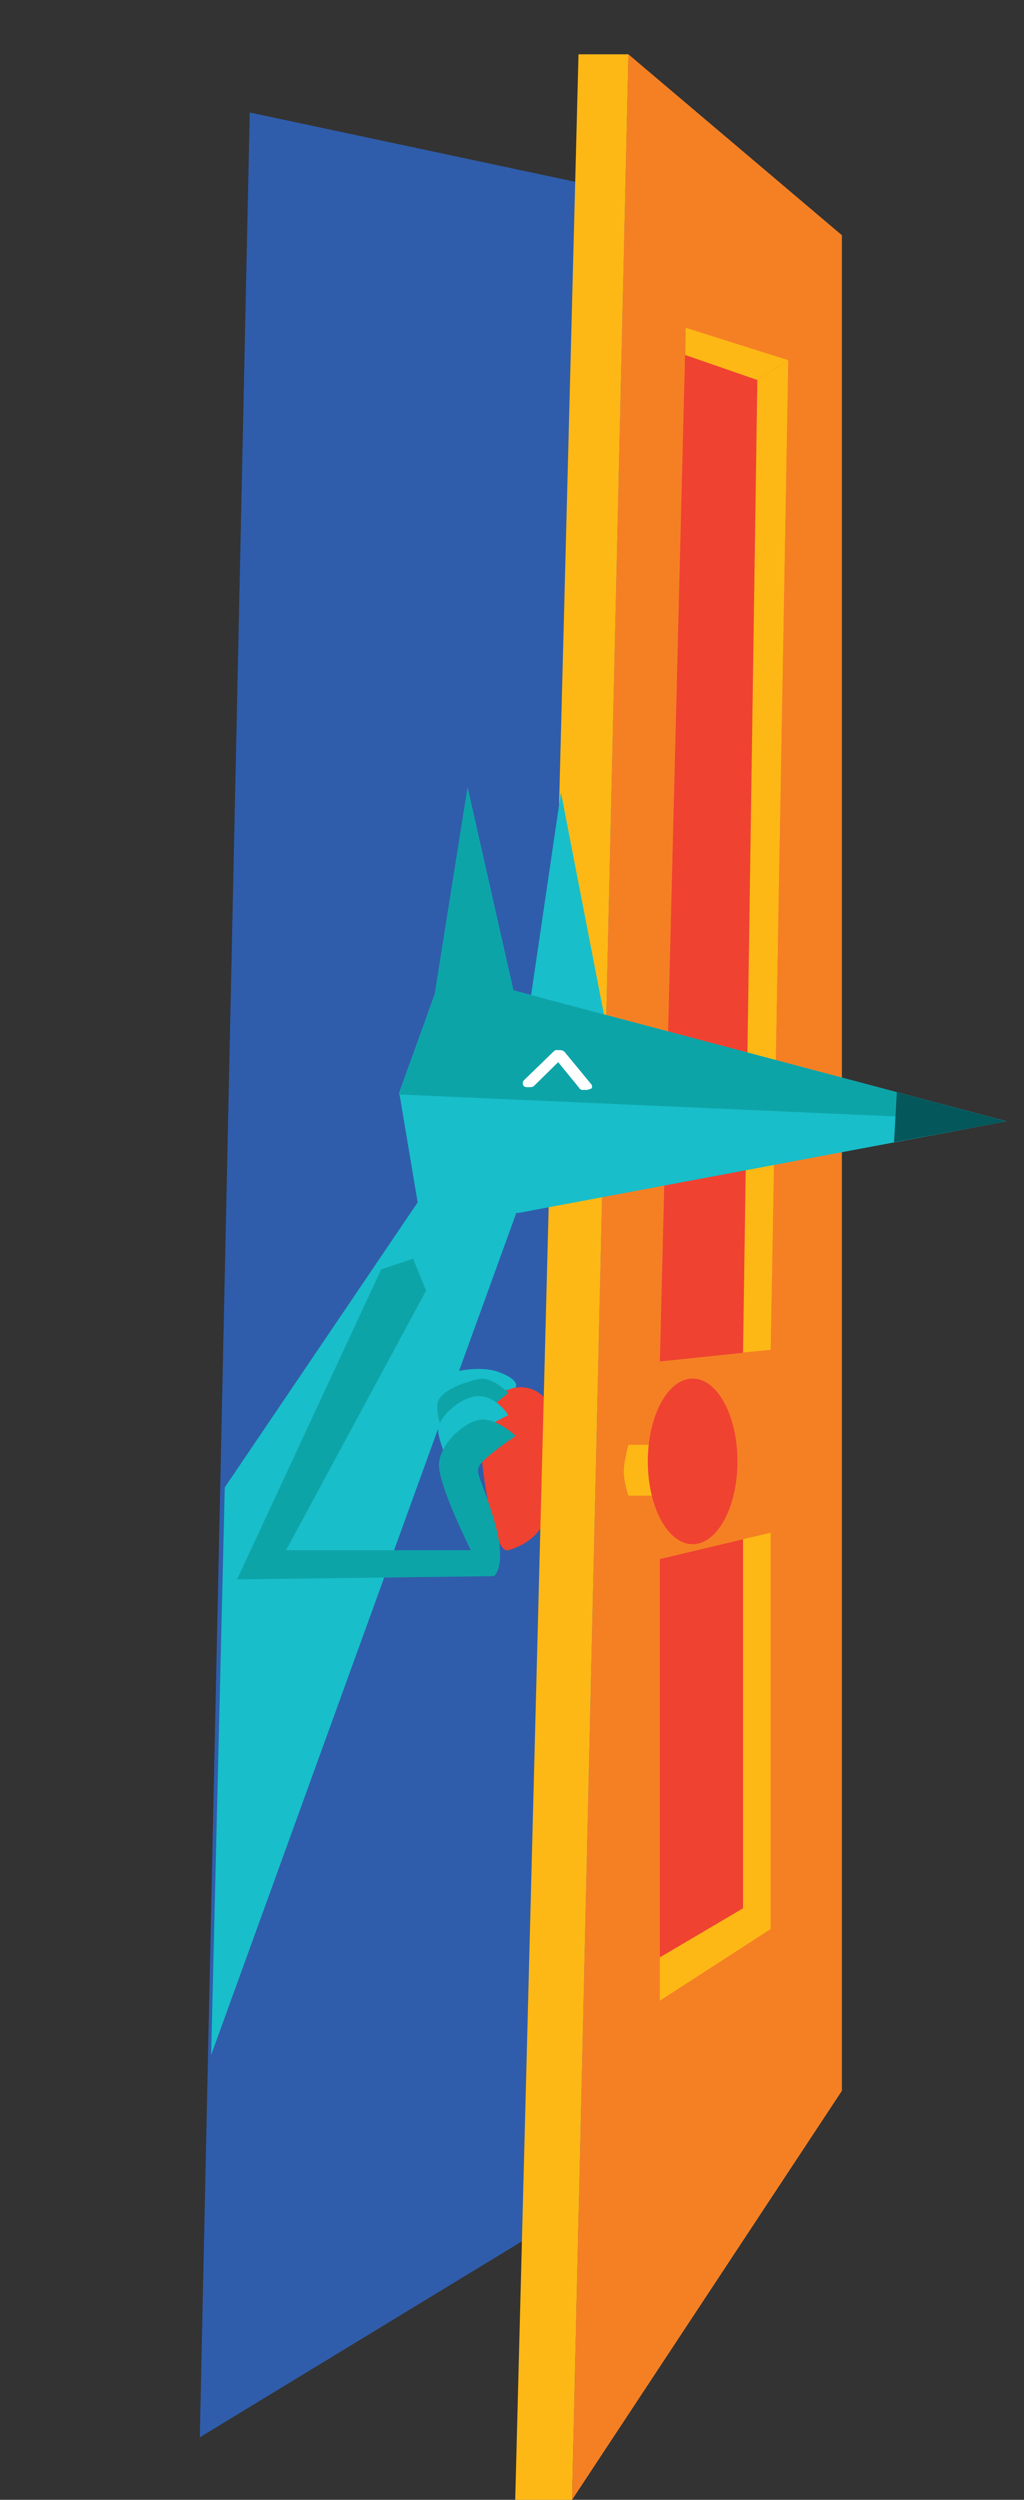
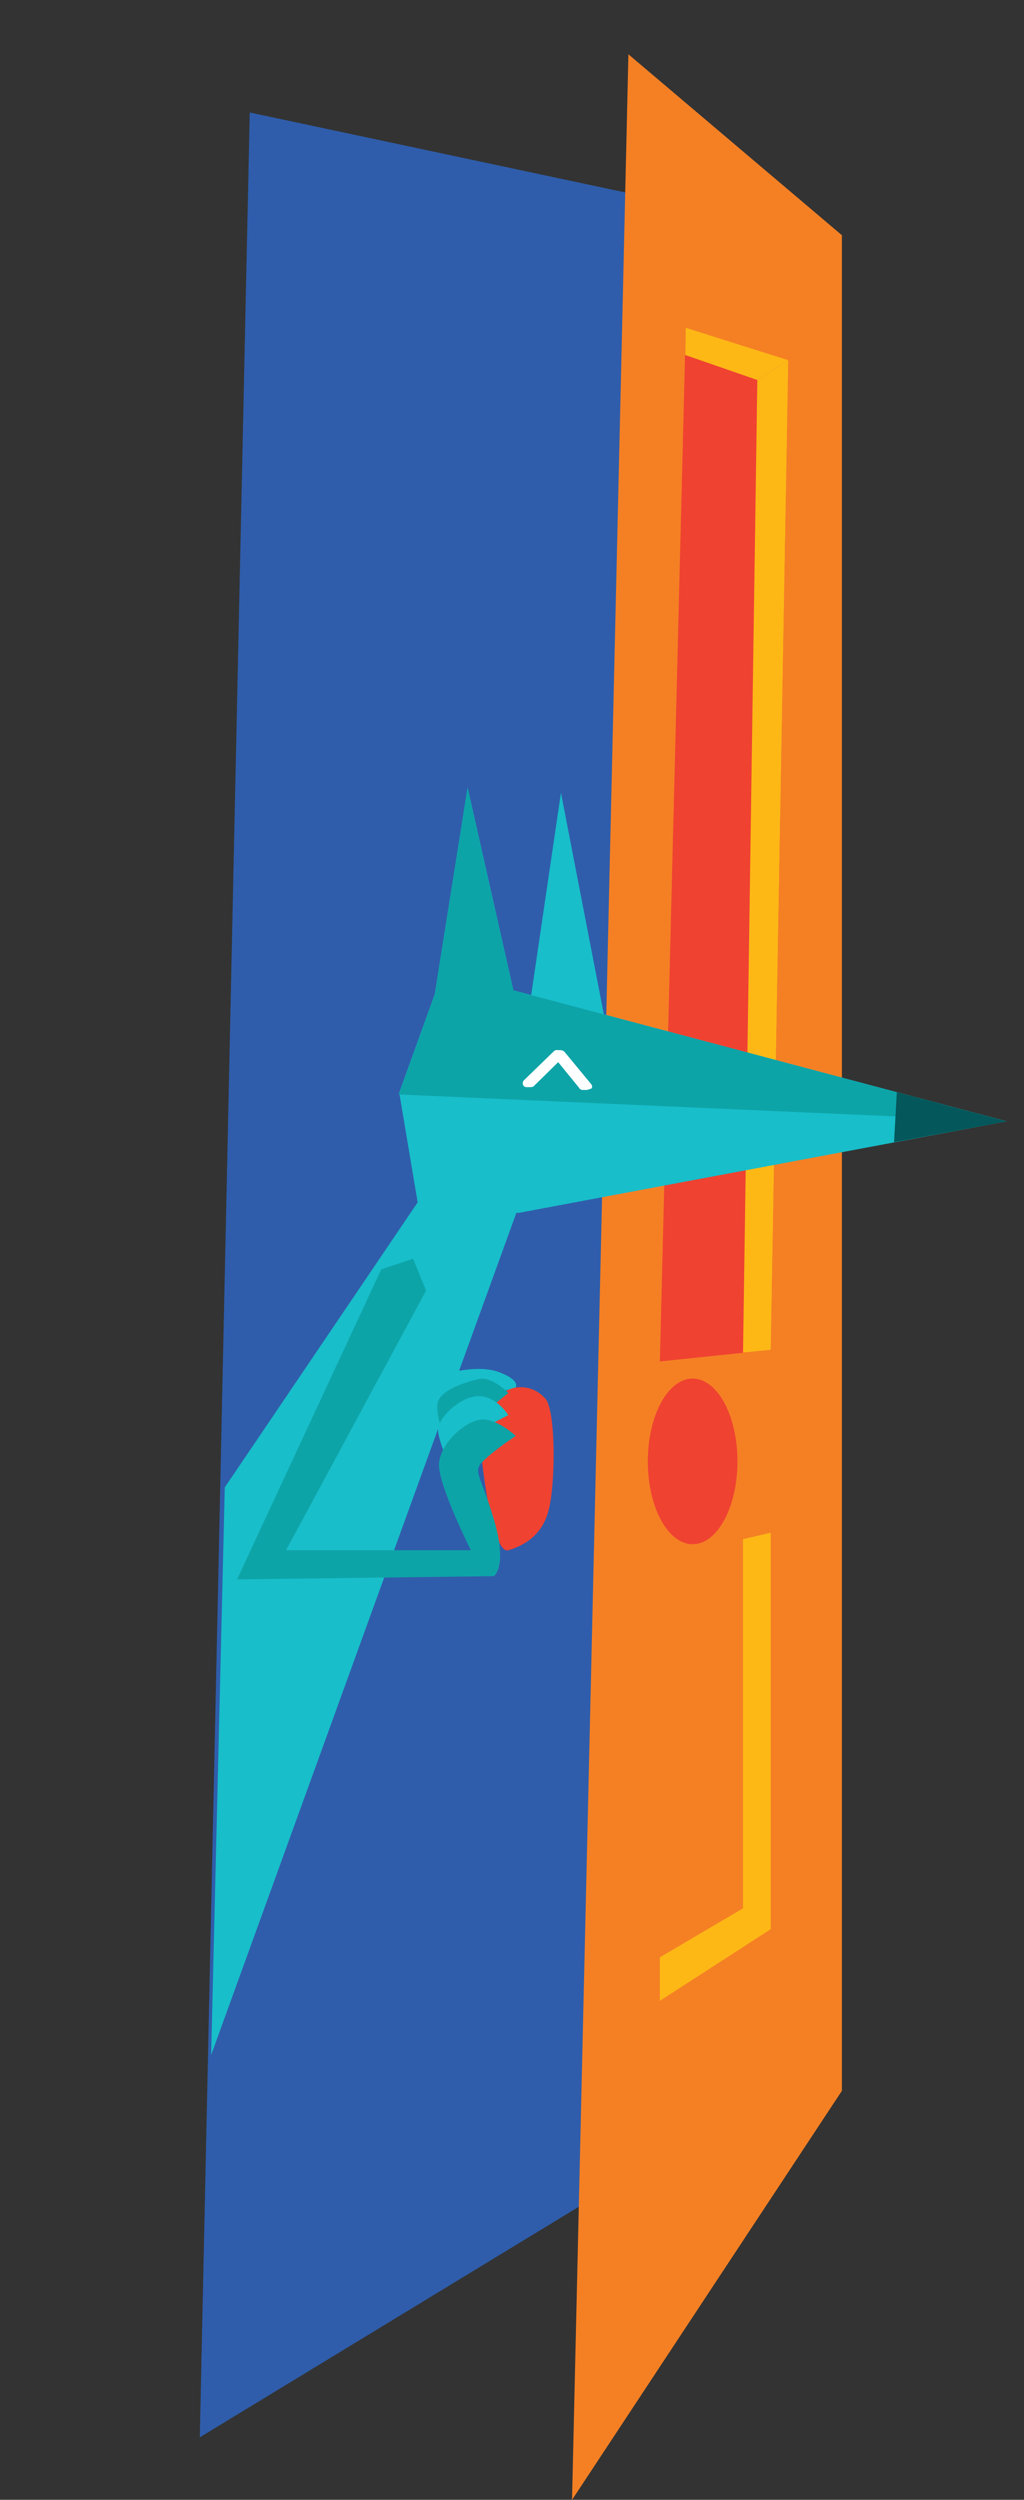
<svg xmlns="http://www.w3.org/2000/svg" width="41" height="100" viewBox="0 0 41 100" fill="none">
  <rect x="0" y="0" width="41" height="100" fill="#333333" stroke="none" />
  <g clip-path="url(#clip0_5669_6745)">
    <path d="M8 97.5L10 4.5L33.5 9.5V82L8 97.5Z" fill="#2F5DAB" />
    <path d="M16.853 47.906L9 59.5L8.454 82.207L20.701 48.443L16.853 47.906Z" fill="#18BECA" />
    <path d="M17.872 56.26C17.872 56.26 17.188 55.335 17.354 55.168C17.521 55.002 19.056 54.539 19.981 54.89C20.906 55.242 20.629 55.52 20.629 55.52L17.872 56.26Z" fill="#18BECA" />
    <path d="M33.709 83.638V9.41L25.161 2.172L22.904 100.001L33.709 83.638Z" fill="#F58024" />
-     <path d="M26.42 80.045V62.368L30.86 61.312V77.176L26.42 80.045Z" fill="#EF4231" />
    <path d="M26.42 54.462L30.86 54L31.563 14.405L27.456 13.109L26.42 54.462Z" fill="#EF4231" />
    <path d="M29.75 61.572V76.343L30.86 77.176V61.312L29.75 61.572Z" fill="#FDB816" />
    <path d="M26.42 78.3L29.75 76.338L30.86 77.171L26.42 80.04V78.3Z" fill="#FDB816" />
    <path d="M27.436 14.201L30.322 15.201L31.561 14.405L27.454 13.109L27.436 14.201Z" fill="#FDB816" />
    <path d="M29.75 54.11L30.323 15.2L31.563 14.404L30.86 53.999L29.75 54.11Z" fill="#FDB816" />
-     <path d="M26.421 57.797H25.163C25.163 57.797 24.977 58.463 24.977 58.87C24.977 59.278 25.163 59.833 25.163 59.833H26.421V57.797Z" fill="#FDB816" />
    <path d="M21.795 55.907C21.795 55.907 21.351 55.37 20.593 55.518C19.834 55.666 19.168 56.777 19.261 58.054C19.372 59.331 19.797 62.182 20.352 62.015C20.907 61.849 21.758 61.46 21.999 60.275C22.258 59.072 22.239 56.221 21.795 55.907Z" fill="#EF4231" />
    <path d="M20.353 55.724C20.353 55.724 19.705 55.039 19.15 55.169C18.595 55.298 17.707 55.594 17.541 56.057C17.374 56.52 17.874 57.723 17.874 57.723L20.353 55.724Z" fill="#0DA4A8" />
    <path d="M19.704 56.942L20.351 56.609C20.351 56.609 19.889 55.85 19.167 55.85C18.446 55.85 17.539 56.701 17.539 57.201C17.539 57.701 18.279 59.311 18.279 59.311L19.704 56.942Z" fill="#18BECA" />
    <path d="M15.264 50.777L9.492 63.18L19.778 63.05C19.778 63.05 20.333 62.661 19.778 60.792C19.223 58.922 18.909 58.885 19.353 58.441C19.778 58.015 20.648 57.441 20.648 57.441C20.648 57.441 19.871 56.701 19.223 56.793C18.576 56.886 17.614 57.756 17.577 58.57C17.54 59.403 18.853 62.013 18.853 62.013H11.453L17.059 51.629L16.541 50.352L15.264 50.777Z" fill="#0DA4A8" />
    <path d="M27.732 61.773C28.723 61.773 29.527 60.29 29.527 58.46C29.527 56.63 28.723 55.147 27.732 55.147C26.741 55.147 25.938 56.63 25.938 58.46C25.938 60.29 26.741 61.773 27.732 61.773Z" fill="#EF4231" />
-     <path d="M20.629 100.001L23.163 2.172H25.162L22.904 100.001H20.629Z" fill="#FDB816" />
-     <path d="M24.292 41.17L22.46 31.711L21.239 40.004" fill="#18BECA" />
    <path d="M40.294 44.856L20.554 39.617L18.722 31.51L17.409 39.766L15.966 43.782" fill="#0DA4A8" />
    <path d="M35.797 45.691L40.292 44.858L35.908 43.691" fill="#04575A" />
    <path d="M23.477 43.601H23.329C23.274 43.601 23.2 43.564 23.181 43.508L22.349 42.49L21.405 43.416C21.368 43.471 21.294 43.49 21.239 43.49H21.091C21.017 43.49 20.961 43.453 20.943 43.397C20.924 43.342 20.924 43.268 20.98 43.212L22.164 42.064C22.201 42.027 22.256 41.99 22.33 42.009H22.441C22.515 42.009 22.571 42.046 22.608 42.083L23.662 43.36C23.718 43.416 23.718 43.49 23.681 43.545C23.607 43.564 23.551 43.601 23.477 43.601Z" fill="white" />
    <path d="M24.292 41.17L22.46 31.711L21.239 40.004" fill="#18BECA" />
    <path d="M16.744 48.225L15.985 43.708L17.41 39.766L18.723 31.51L20.555 39.617L40.295 44.856L20.759 48.521" fill="#18BECA" />
    <path d="M40.294 44.856L20.554 39.617L18.722 31.51L17.409 39.766L15.966 43.782" fill="#0DA4A8" />
    <path d="M35.797 45.691L40.292 44.858L35.908 43.691" fill="#04575A" />
    <path d="M23.477 43.601H23.329C23.274 43.601 23.2 43.564 23.181 43.508L22.349 42.49L21.405 43.416C21.368 43.471 21.294 43.49 21.239 43.49H21.091C21.017 43.49 20.961 43.453 20.943 43.397C20.924 43.342 20.924 43.268 20.98 43.212L22.164 42.064C22.201 42.027 22.256 41.99 22.33 42.009H22.441C22.515 42.009 22.571 42.046 22.608 42.083L23.662 43.36C23.718 43.416 23.718 43.49 23.681 43.545C23.607 43.564 23.551 43.601 23.477 43.601Z" fill="white" />
  </g>
  <defs>
    <clipPath id="clip0_5669_6745">
      <rect width="40" height="114.286" fill="white" transform="translate(0.5 -4.645)" />
    </clipPath>
  </defs>
</svg>